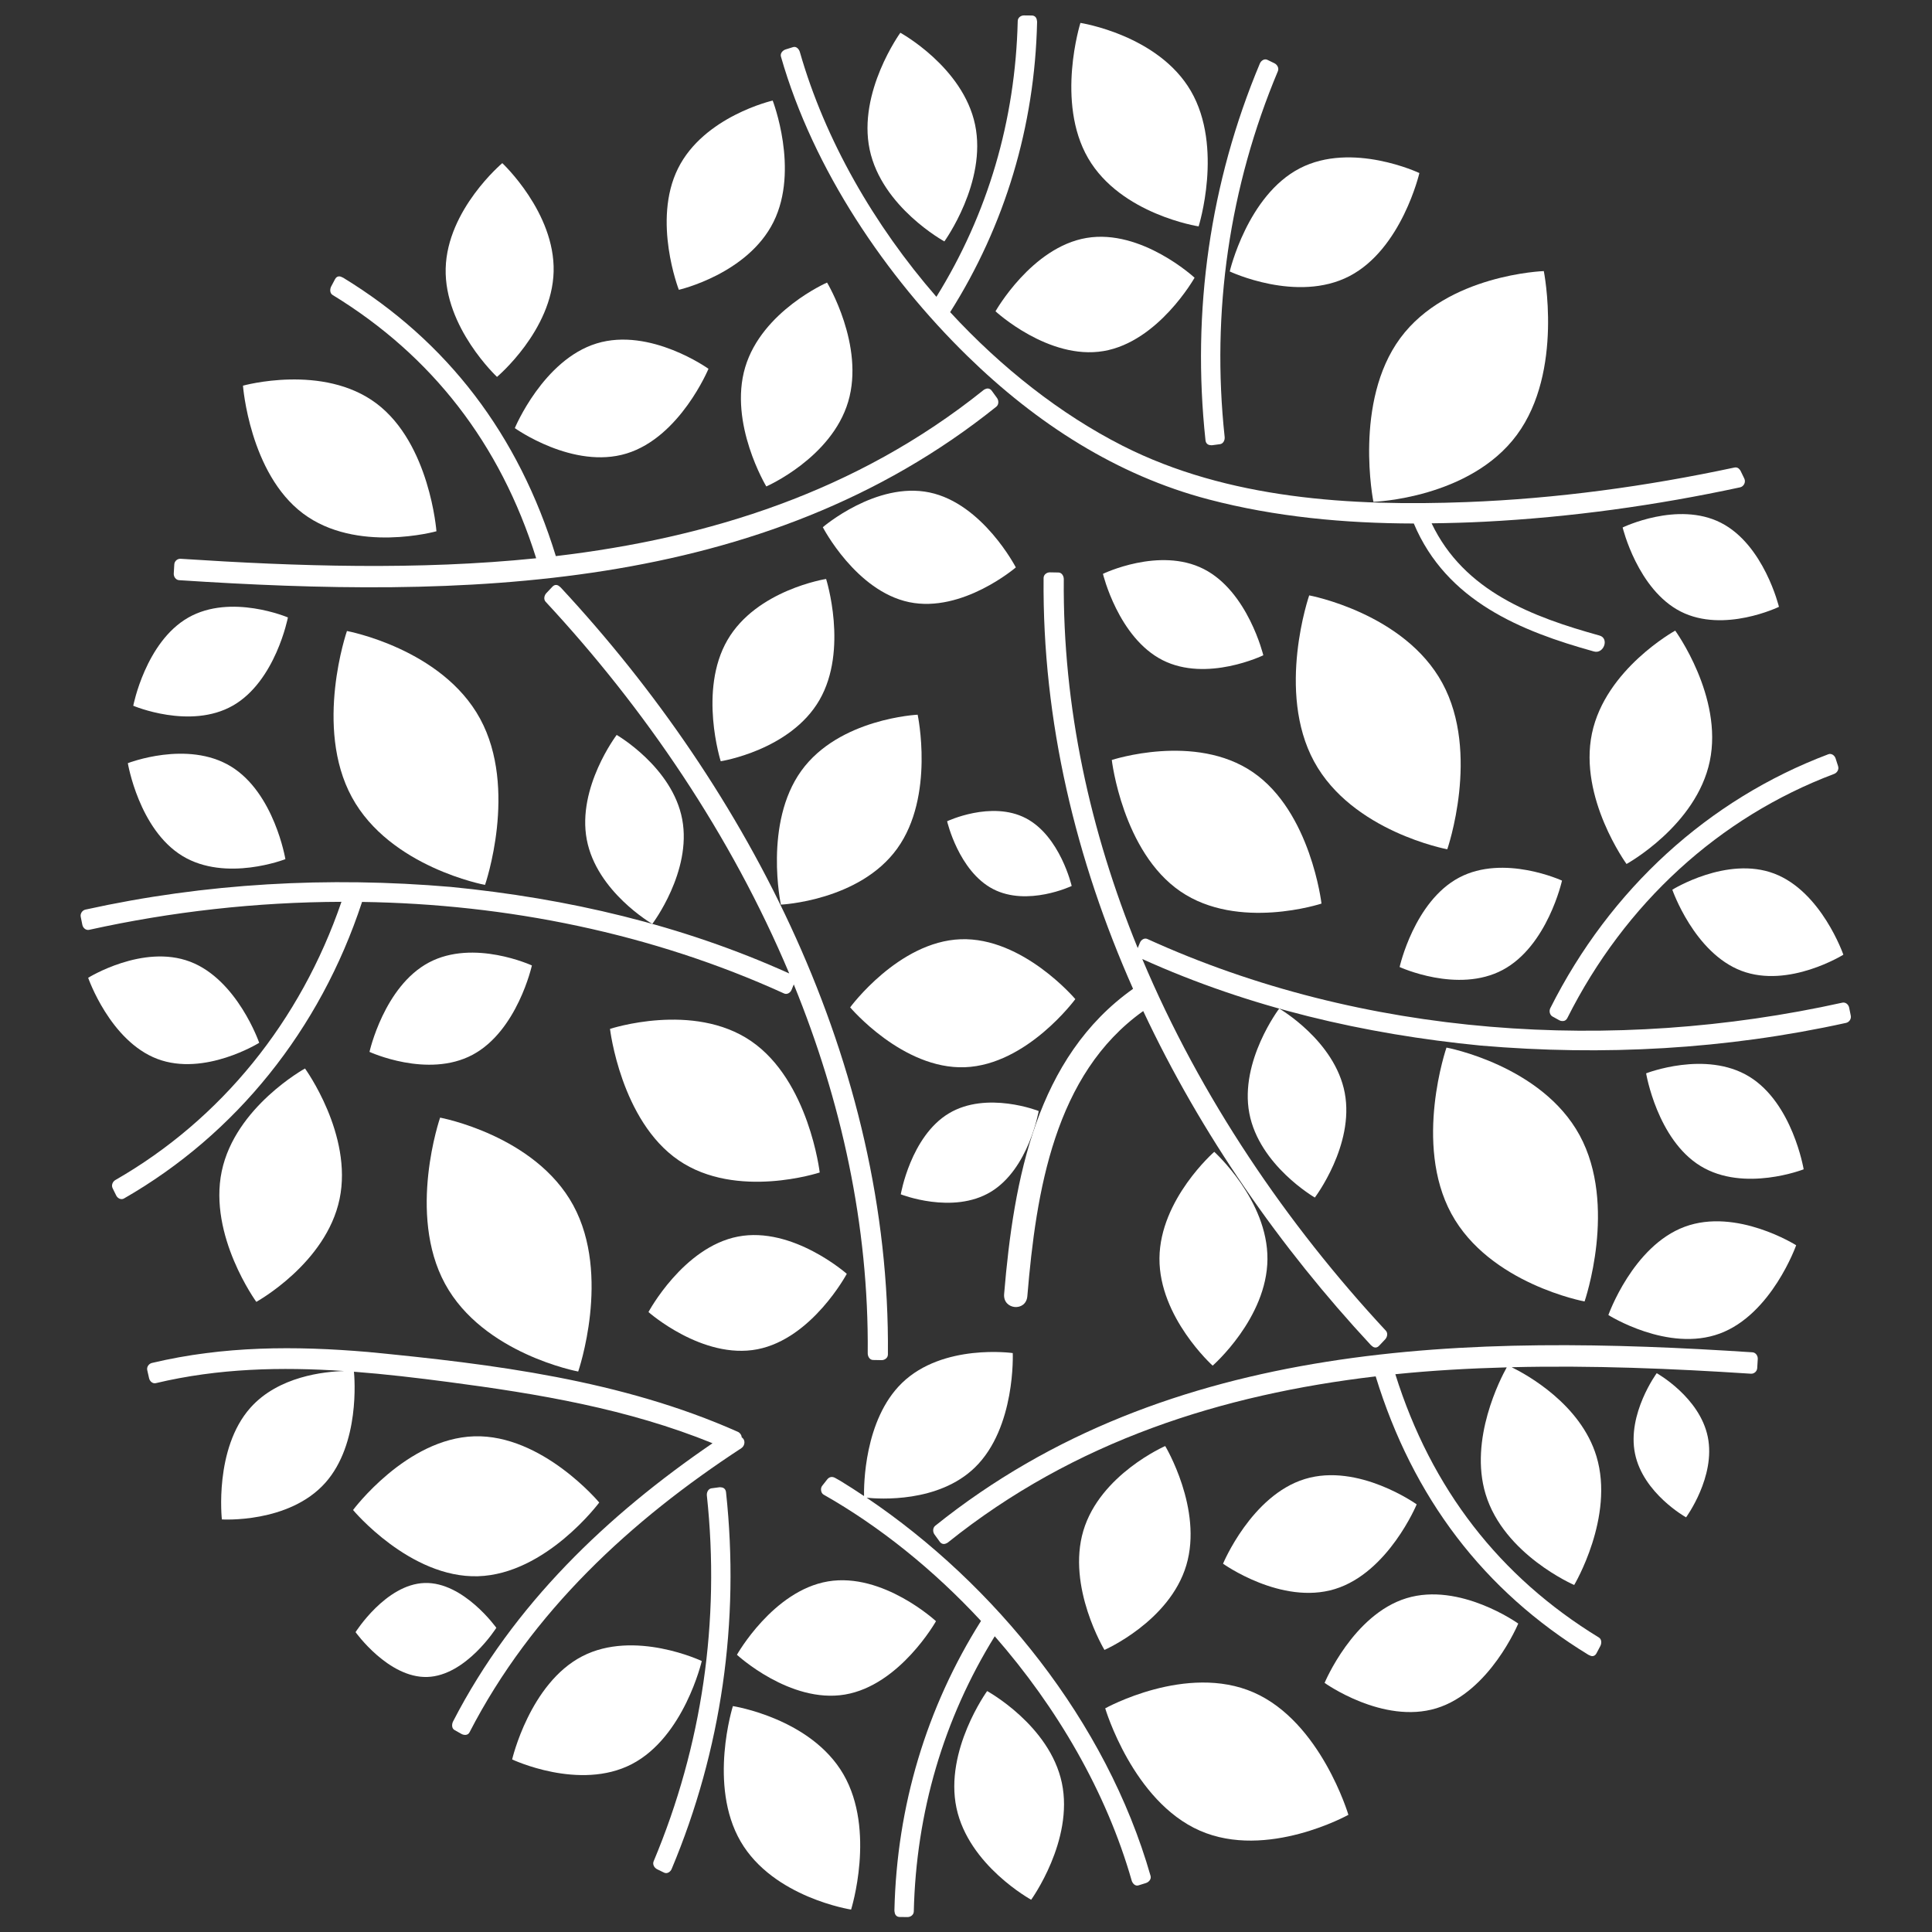
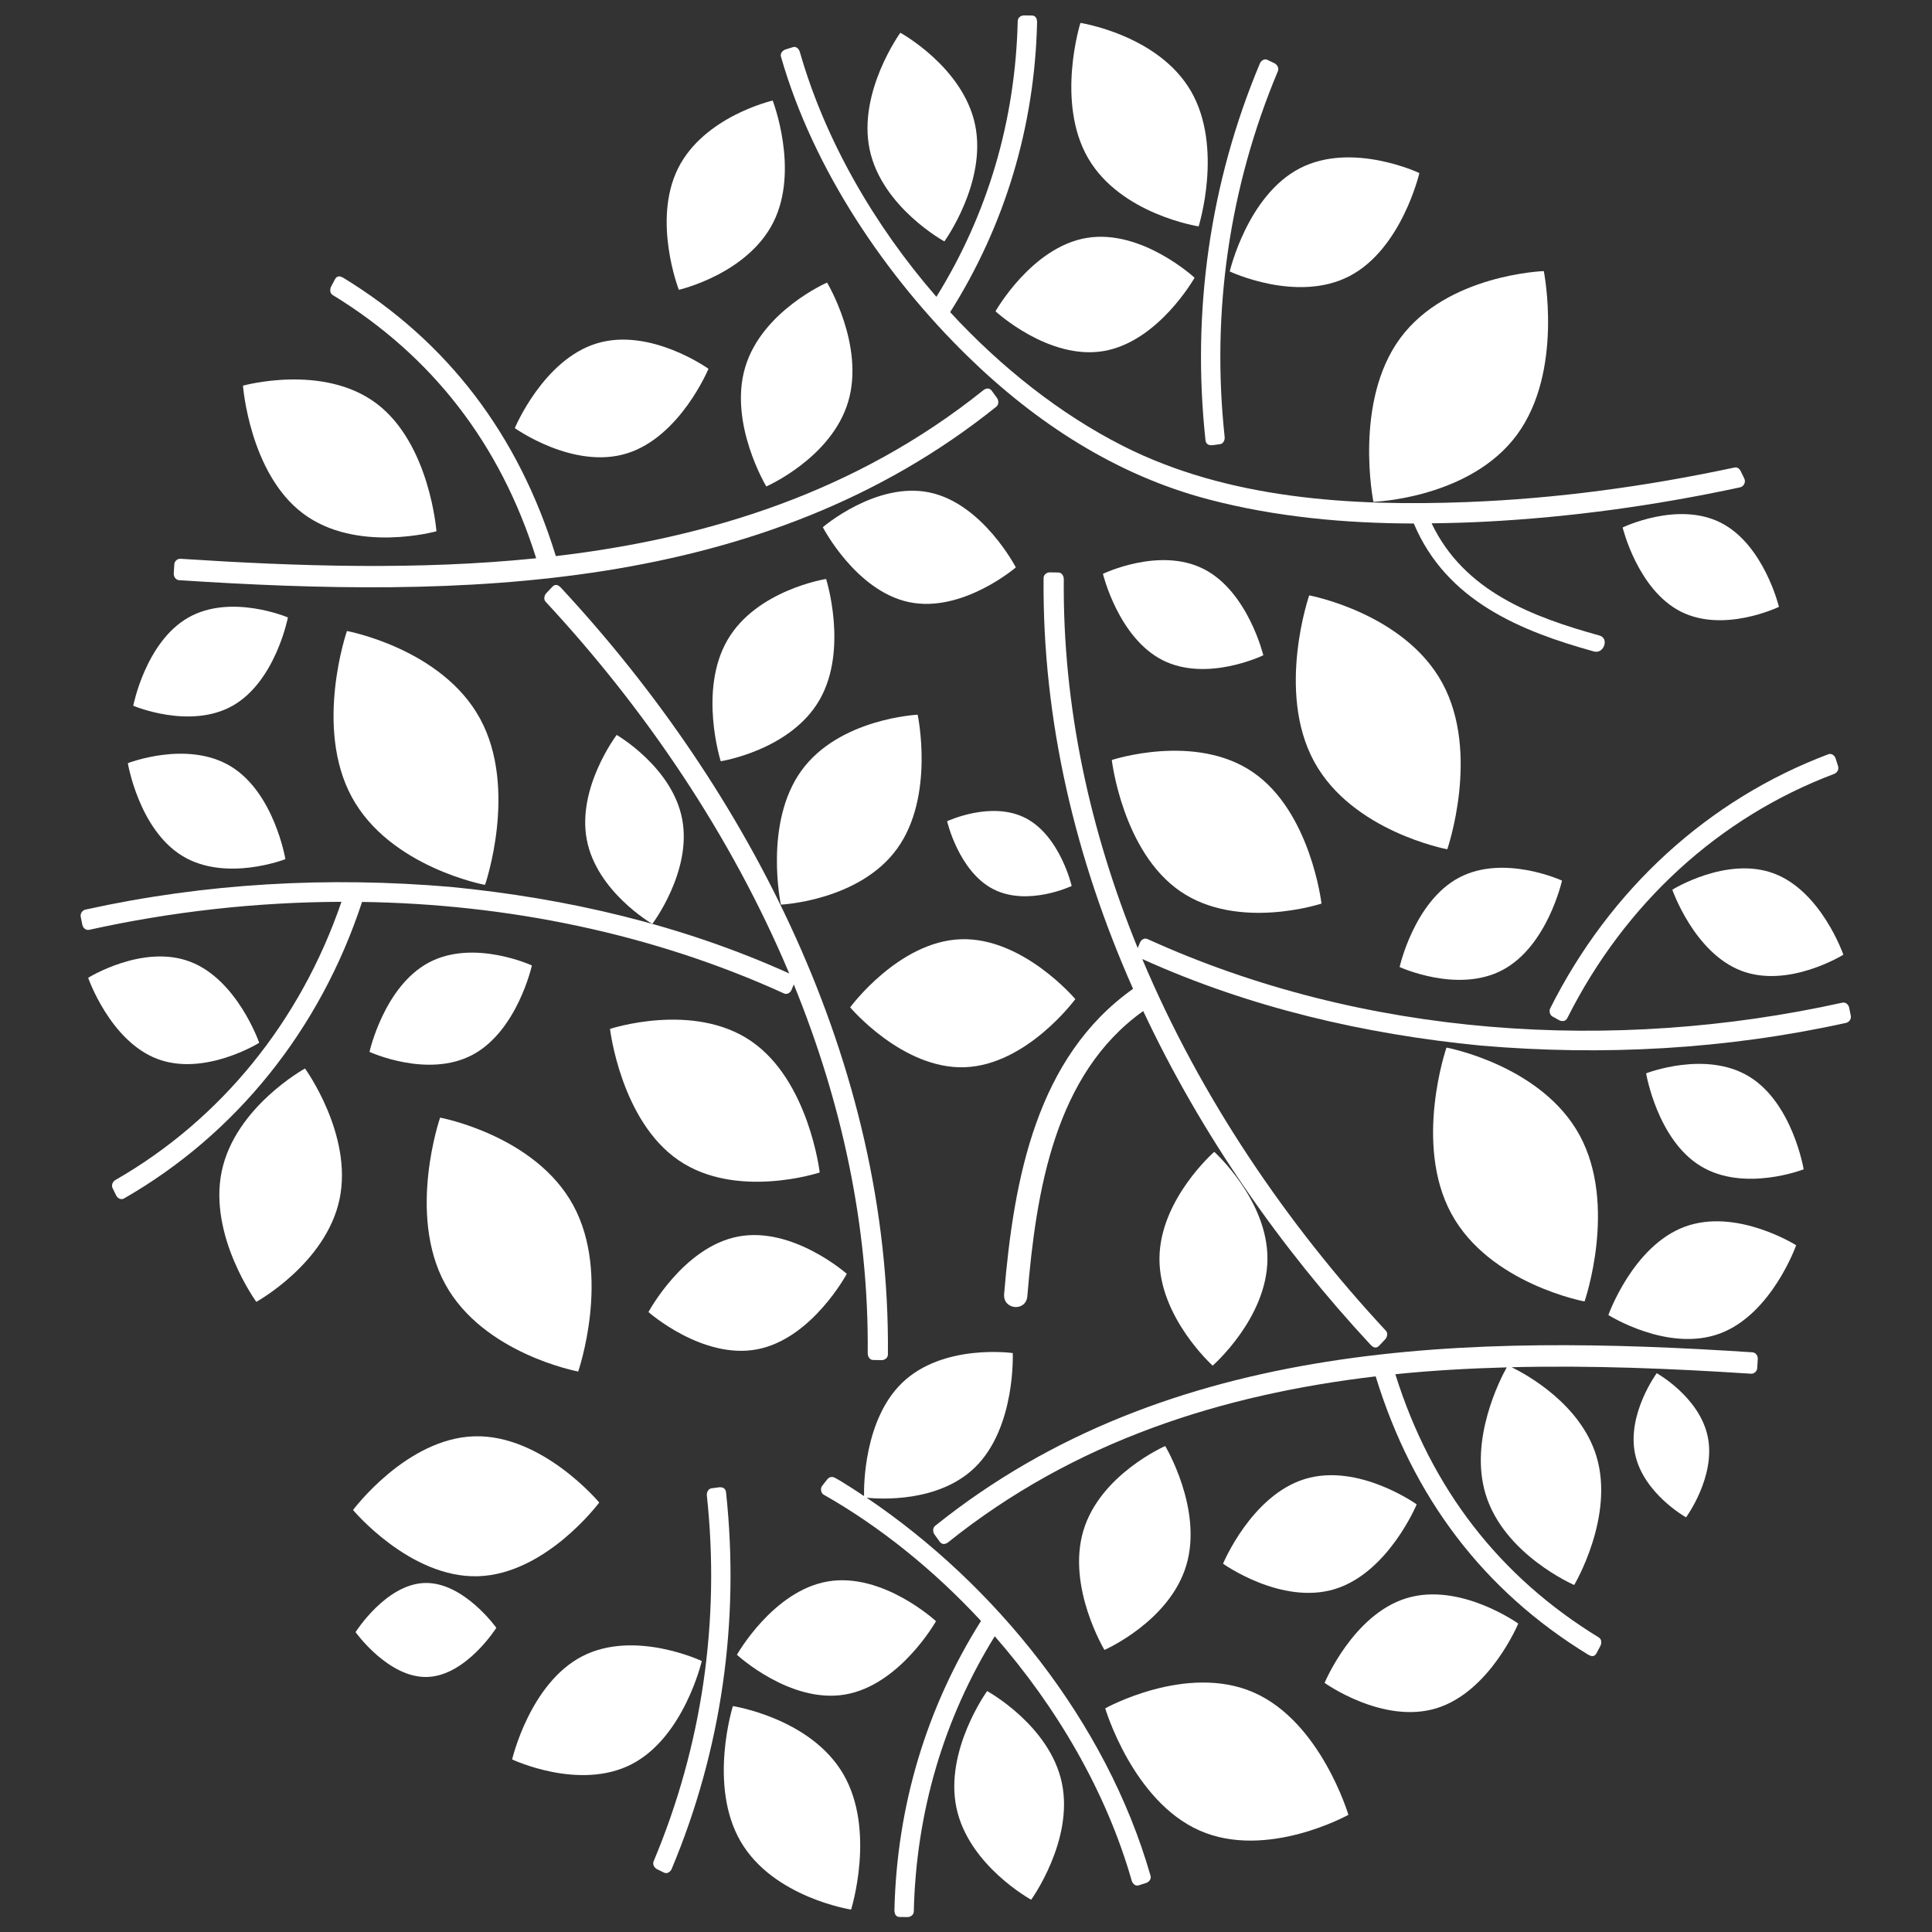
<svg xmlns="http://www.w3.org/2000/svg" viewBox="0 0 266.667 266.667" height="266.667" width="266.667" xml:space="preserve" id="svg2" version="1.1">
  <rect x="0" y="0" width="266.667" height="266.667" fill="#333333" stroke="none" />
  <defs id="defs6">
    <clipPath id="clipPath18" clipPathUnits="userSpaceOnUse">
      <path id="path16" d="M 0,200 H 200 V 0 H 0 Z" />
    </clipPath>
  </defs>
  <g transform="matrix(1.333,0,0,-1.333,0,266.667)" id="g10">
    <g id="g12">
      <g clip-path="url(#clipPath18)" id="g14">
        <g transform="translate(111.873,197.678)" id="g20">
          <path id="path22" style="fill:#ffffff;fill-opacity:1;fill-rule:nonzero;stroke:none" d="m 0,0 c 0,0 -2.58,-8.195 0.8,-14.013 3.38,-5.818 11.44,-7.056 11.44,-7.056 0,0 2.58,8.195 -0.8,14.013 C 8.061,-1.238 0,0 0,0" />
        </g>
        <g transform="translate(97.786,175.053)" id="g24">
          <path id="path26" style="fill:#ffffff;fill-opacity:1;fill-rule:nonzero;stroke:none" d="m 0,0 c 0,0 4.435,6.132 3.176,12.099 -1.259,5.966 -7.735,9.507 -7.735,9.507 0,0 -4.436,-6.132 -3.177,-12.099 C -6.477,3.541 0,0 0,0" />
        </g>
        <g transform="translate(157.065,155.02)" id="g28">
          <path id="path30" style="fill:#ffffff;fill-opacity:1;fill-rule:nonzero;stroke:none" d="m 0,0 c 4.873,6.598 2.789,16.96 2.789,16.96 0,0 -9.983,-0.334 -14.856,-6.932 -4.872,-6.598 -2.788,-16.961 -2.788,-16.961 0,0 9.983,0.335 14.855,6.933" />
        </g>
        <g transform="translate(149.86,112.111)" id="g32">
          <path id="path34" style="fill:#ffffff;fill-opacity:1;fill-rule:nonzero;stroke:none" d="m 0,0 c 0,0 3.438,9.949 -0.51,17.208 -3.948,7.26 -13.788,9.082 -13.788,9.082 0,0 -3.438,-9.949 0.51,-17.208 C -9.84,1.822 0,0 0,0" />
        </g>
        <g transform="translate(177.042,121.237)" id="g36">
-           <path id="path38" style="fill:#ffffff;fill-opacity:1;fill-rule:nonzero;stroke:none" d="m 0,0 c 1.393,6.672 -3.581,13.514 -3.581,13.514 0,0 -7.231,-3.976 -8.622,-10.649 -1.393,-6.673 3.581,-13.514 3.581,-13.514 0,0 7.23,3.976 8.622,10.649" />
-         </g>
+           </g>
        <g transform="translate(122.224,107.752)" id="g40">
          <path id="path42" style="fill:#ffffff;fill-opacity:1;fill-rule:nonzero;stroke:none" d="m 0,0 c 5.996,-4.106 14.611,-1.264 14.611,-1.264 0,0 -1.106,9.499 -7.102,13.605 -5.996,4.106 -14.612,1.263 -14.612,1.263 0,0 1.107,-9.499 7.103,-13.604" />
        </g>
        <g transform="translate(155.592,99.615)" id="g44">
          <path id="path46" style="fill:#ffffff;fill-opacity:1;fill-rule:nonzero;stroke:none" d="m 0,0 c 4.644,2.471 6.147,9.252 6.147,9.252 0,0 -6.023,2.776 -10.667,0.305 -4.643,-2.472 -6.147,-9.253 -6.147,-9.253 0,0 6.023,-2.775 10.667,-0.304" />
        </g>
        <g transform="translate(176.095,79.307)" id="g48">
          <path id="path50" style="fill:#ffffff;fill-opacity:1;fill-rule:nonzero;stroke:none" d="m 0,0 c 4.505,-2.745 10.667,-0.334 10.667,-0.334 0,0 -1.142,6.861 -5.646,9.605 -4.505,2.745 -10.667,0.333 -10.667,0.333 0,0 1.142,-6.86 5.646,-9.604" />
        </g>
        <g transform="translate(178.088,61.971)" id="g52">
          <path id="path54" style="fill:#ffffff;fill-opacity:1;fill-rule:nonzero;stroke:none" d="m 0,0 c 5.369,1.995 7.897,9.139 7.897,9.139 0,0 -6.177,3.908 -11.546,1.913 -5.371,-1.996 -7.898,-9.139 -7.898,-9.139 0,0 6.178,-3.908 11.547,-1.913" />
        </g>
        <g transform="translate(132.457,95.618)" id="g56">
-           <path id="path58" style="fill:#ffffff;fill-opacity:1;fill-rule:nonzero;stroke:none" d="m 0,0 c 0,0 -4.115,-5.43 -3.097,-10.833 1.019,-5.404 6.786,-8.736 6.786,-8.736 0,0 4.117,5.429 3.098,10.833 C 5.768,-3.332 0,0 0,0" />
-         </g>
+           </g>
        <g transform="translate(134.579,182.617)" id="g60">
          <path id="path62" style="fill:#ffffff;fill-opacity:1;fill-rule:nonzero;stroke:none" d="m 0,0 c -5.422,-2.813 -7.245,-10.675 -7.245,-10.675 0,0 6.969,-3.299 12.391,-0.485 5.422,2.813 7.246,10.675 7.246,10.675 0,0 -6.969,3.299 -12.392,0.485" />
        </g>
        <g transform="translate(180.317,99.527)" id="g64">
          <path id="path66" style="fill:#ffffff;fill-opacity:1;fill-rule:nonzero;stroke:none" d="m 0,0 c 4.891,-1.858 10.555,1.668 10.555,1.668 0,0 -2.266,6.54 -7.157,8.398 -4.889,1.858 -10.553,-1.668 -10.553,-1.668 0,0 2.264,-6.54 7.155,-8.398" />
        </g>
        <g transform="translate(92.904,112.188)" id="g68">
          <path id="path70" style="fill:#ffffff;fill-opacity:1;fill-rule:nonzero;stroke:none" d="m 0,0 c 3.911,5.431 2.115,13.858 2.115,13.858 0,0 -8.137,-0.378 -12.048,-5.809 -3.91,-5.43 -2.114,-13.857 -2.114,-13.857 0,0 8.136,0.378 12.047,5.808" />
        </g>
        <g transform="translate(78.413,60.336)" id="g72">
          <path id="path74" style="fill:#ffffff;fill-opacity:1;fill-rule:nonzero;stroke:none" d="m 0,0 c 5.67,1.093 9.268,7.814 9.268,7.814 0,0 -5.596,4.951 -11.267,3.858 -5.67,-1.093 -9.268,-7.815 -9.268,-7.815 0,0 5.596,-4.949 11.267,-3.857" />
        </g>
        <g transform="translate(131.239,69.667)" id="g76">
          <path id="path78" style="fill:#ffffff;fill-opacity:1;fill-rule:nonzero;stroke:none" d="m 0,0 c 0.046,6.113 -5.508,11.117 -5.508,11.117 0,0 -5.628,-4.909 -5.674,-11.023 -0.046,-6.114 5.508,-11.117 5.508,-11.117 0,0 5.628,4.909 5.674,11.023" />
        </g>
        <g transform="translate(93.272,76.383)" id="g80">
-           <path id="path82" style="fill:#ffffff;fill-opacity:1;fill-rule:nonzero;stroke:none" d="m 0,0 c 0,0 5.375,-2.127 9.319,0.255 3.942,2.382 4.961,8.371 4.961,8.371 0,0 -5.375,2.127 -9.319,-0.255 C 1.019,5.989 0,0 0,0" />
+           <path id="path82" style="fill:#ffffff;fill-opacity:1;fill-rule:nonzero;stroke:none" d="m 0,0 C 1.019,5.989 0,0 0,0" />
        </g>
        <g transform="translate(130.81,132.199)" id="g84">
          <path id="path86" style="fill:#ffffff;fill-opacity:1;fill-rule:nonzero;stroke:none" d="m 0,0 c 0,0 -1.589,6.606 -6.174,8.934 -4.585,2.328 -10.431,-0.503 -10.431,-0.503 0,0 1.587,-6.606 6.173,-8.934 C -5.847,-2.832 0,0 0,0" />
        </g>
        <g transform="translate(178.185,145.923)" id="g88">
          <path id="path90" style="fill:#ffffff;fill-opacity:1;fill-rule:nonzero;stroke:none" d="m 0,0 c -4.47,2.27 -10.168,-0.49 -10.168,-0.49 0,0 1.548,-6.439 6.018,-8.708 4.468,-2.27 10.167,0.49 10.167,0.49 0,0 -1.548,6.439 -6.017,8.708" />
        </g>
        <g transform="translate(171.546,57.863)" id="g92">
          <path id="path94" style="fill:#ffffff;fill-opacity:1;fill-rule:nonzero;stroke:none" d="m 0,0 c 0,0 -3.089,-4.205 -2.249,-8.327 0.839,-4.122 5.288,-6.6 5.288,-6.6 0,0 3.09,4.205 2.25,8.327 C 4.45,-2.478 0,0 0,0" />
        </g>
        <g transform="translate(122.838,37.976)" id="g96">
          <path id="path98" style="fill:#ffffff;fill-opacity:1;fill-rule:nonzero;stroke:none" d="m 0,0 c 1.736,5.829 -2.186,12.343 -2.186,12.343 0,0 -6.74,-2.938 -8.476,-8.768 -1.737,-5.829 2.185,-12.343 2.185,-12.343 0,0 6.74,2.938 8.477,8.768" />
        </g>
        <g transform="translate(148.733,23.166)" id="g100">
          <path id="path102" style="fill:#ffffff;fill-opacity:1;fill-rule:nonzero;stroke:none" d="m 0,0 c 5.537,1.696 8.475,8.77 8.475,8.77 0,0 -6.039,4.323 -11.577,2.626 -5.538,-1.695 -8.475,-8.768 -8.475,-8.768 0,0 6.039,-4.323 11.577,-2.628" />
        </g>
        <g transform="translate(129.815,24.803)" id="g104">
          <path id="path106" style="fill:#ffffff;fill-opacity:1;fill-rule:nonzero;stroke:none" d="m 0,0 c -6.953,3.045 -15.375,-1.643 -15.375,-1.643 0,0 2.853,-9.624 9.806,-12.669 6.953,-3.044 15.375,1.642 15.375,1.642 0,0 -2.853,9.624 -9.806,12.67" />
        </g>
        <g transform="translate(96.918,32.183)" id="g108">
          <path id="path110" style="fill:#ffffff;fill-opacity:1;fill-rule:nonzero;stroke:none" d="m 0,0 c 0,0 -5.492,5.079 -11.185,4.119 -5.691,-0.961 -9.427,-7.597 -9.427,-7.597 0,0 5.492,-5.079 11.184,-4.118 C -3.736,-6.636 0,0 0,0" />
        </g>
        <g transform="translate(109.95,15.44)" id="g112">
          <path id="path114" style="fill:#ffffff;fill-opacity:1;fill-rule:nonzero;stroke:none" d="m 0,0 c -1.26,5.967 -7.736,9.508 -7.736,9.508 0,0 -4.436,-6.133 -3.177,-12.099 1.259,-5.967 7.736,-9.508 7.736,-9.508 0,0 4.436,6.133 3.177,12.099" />
        </g>
        <g transform="translate(138.217,35.509)" id="g116">
          <path id="path118" style="fill:#ffffff;fill-opacity:1;fill-rule:nonzero;stroke:none" d="m 0,0 c 5.537,1.696 8.475,8.77 8.475,8.77 0,0 -6.039,4.323 -11.578,2.626 -5.537,-1.695 -8.474,-8.768 -8.474,-8.768 0,0 6.039,-4.323 11.577,-2.628" />
        </g>
        <g transform="translate(164.075,65.289)" id="g120">
          <path id="path122" style="fill:#ffffff;fill-opacity:1;fill-rule:nonzero;stroke:none" d="m 0,0 c 0,0 3.438,9.948 -0.51,17.208 -3.949,7.259 -13.788,9.081 -13.788,9.081 0,0 -3.438,-9.948 0.51,-17.208 C -9.84,1.821 0,0 0,0" />
        </g>
        <g transform="translate(62.048,44.47)" id="g124">
          <path id="path126" style="fill:#ffffff;fill-opacity:1;fill-rule:nonzero;stroke:none" d="m 0,0 c 0,0 -5.902,7.07 -12.941,6.856 -7.039,-0.214 -12.55,-7.631 -12.55,-7.631 0,0 5.903,-7.071 12.942,-6.857 C -5.51,-7.418 0,0 0,0" />
        </g>
        <g transform="translate(36.65,58.014)" id="g128">
-           <path id="path130" style="fill:#ffffff;fill-opacity:1;fill-rule:nonzero;stroke:none" d="m 0,0 c 3.255,-0.249 6.511,-0.634 9.76,-1.061 9.31,-1.223 18.593,-2.772 27.369,-6.344 -10.837,-7.406 -20.619,-16.678 -26.863,-28.801 -0.141,-0.273 -0.168,-0.716 0.145,-0.893 0.236,-0.133 0.473,-0.267 0.71,-0.401 0.261,-0.147 0.67,-0.179 0.841,0.154 6.467,12.551 16.789,22.002 28.145,29.425 0.396,0.259 0.458,0.871 0.044,1.124 -0.014,0.247 -0.182,0.478 -0.397,0.573 C 27.7,-0.857 14.381,0.794 1.461,2.044 -6.074,2.689 -13.513,2.672 -20.919,0.908 -21.225,0.836 -21.482,0.51 -21.403,0.162 c 0.063,-0.276 0.125,-0.554 0.188,-0.83 0.074,-0.326 0.371,-0.593 0.704,-0.514 6.464,1.541 12.982,1.694 19.504,1.253 -2.053,-0.052 -6.811,-0.541 -9.713,-3.8 -3.775,-4.241 -2.956,-11.564 -2.956,-11.564 0,0 6.938,-0.446 10.713,3.794 C 0.628,-7.464 0.063,-0.652 0,0" />
-         </g>
+           </g>
        <g transform="translate(59.87,58.035)" id="g132">
          <path id="path134" style="fill:#ffffff;fill-opacity:1;fill-rule:nonzero;stroke:none" d="m 0,0 c 0,0 3.438,9.948 -0.51,17.208 -3.948,7.26 -13.788,9.082 -13.788,9.082 0,0 -3.438,-9.948 0.51,-17.208 C -9.84,1.822 0,0 0,0" />
        </g>
        <g transform="translate(22.958,78.763)" id="g136">
          <path id="path138" style="fill:#ffffff;fill-opacity:1;fill-rule:nonzero;stroke:none" d="m 0,0 c -1.392,-6.672 3.582,-13.514 3.582,-13.514 0,0 7.23,3.977 8.622,10.65 C 13.596,3.808 8.623,10.649 8.623,10.649 8.623,10.649 1.392,6.673 0,0" />
        </g>
        <g transform="translate(84.878,78.644)" id="g140">
          <path id="path142" style="fill:#ffffff;fill-opacity:1;fill-rule:nonzero;stroke:none" d="m 0,0 c 0,0 -1.106,9.499 -7.102,13.604 -5.996,4.106 -14.612,1.264 -14.612,1.264 0,0 1.107,-9.499 7.102,-13.604 C -8.616,-2.843 0,0 0,0" />
        </g>
        <g transform="translate(55.075,100.081)" id="g144">
          <path id="path146" style="fill:#ffffff;fill-opacity:1;fill-rule:nonzero;stroke:none" d="m 0,0 c 0,0 -6.024,2.775 -10.667,0.304 -4.644,-2.471 -6.148,-9.253 -6.148,-9.253 0,0 6.024,-2.775 10.667,-0.304 C -1.504,-6.781 0,0 0,0" />
        </g>
        <g transform="translate(18.884,111.422)" id="g148">
          <path id="path150" style="fill:#ffffff;fill-opacity:1;fill-rule:nonzero;stroke:none" d="m 0,0 c 4.505,-2.745 10.667,-0.333 10.667,-0.333 0,0 -1.143,6.86 -5.647,9.604 -4.505,2.745 -10.667,0.334 -10.667,0.334 0,0 1.142,-6.861 5.647,-9.605" />
        </g>
        <g transform="translate(67.543,104.382)" id="g152">
          <path id="path154" style="fill:#ffffff;fill-opacity:1;fill-rule:nonzero;stroke:none" d="m 0,0 c 0,0 4.116,5.429 3.097,10.833 -1.018,5.404 -6.786,8.736 -6.786,8.736 0,0 -4.116,-5.429 -3.097,-10.833 C -5.768,3.332 0,0 0,0" />
        </g>
        <g transform="translate(65.421,17.383)" id="g156">
          <path id="path158" style="fill:#ffffff;fill-opacity:1;fill-rule:nonzero;stroke:none" d="m 0,0 c 5.422,2.813 7.245,10.675 7.245,10.675 0,0 -6.969,3.299 -12.391,0.485 -5.422,-2.813 -7.245,-10.675 -7.245,-10.675 0,0 6.969,-3.299 12.391,-0.485" />
        </g>
        <g transform="translate(44.238,26.407)" id="g160">
          <path id="path162" style="fill:#ffffff;fill-opacity:1;fill-rule:nonzero;stroke:none" d="m 0,0 c 4.025,0.124 7.155,5.09 7.155,5.09 0,0 -3.395,4.766 -7.421,4.642 -4.025,-0.123 -7.155,-5.089 -7.155,-5.089 0,0 3.396,-4.766 7.421,-4.643" />
        </g>
        <g transform="translate(16.284,90.406)" id="g164">
          <path id="path166" style="fill:#ffffff;fill-opacity:1;fill-rule:nonzero;stroke:none" d="m 0,0 c 4.891,-1.858 10.555,1.668 10.555,1.668 0,0 -2.265,6.54 -7.156,8.398 -4.89,1.858 -10.554,-1.668 -10.554,-1.668 0,0 2.264,-6.54 7.155,-8.398" />
        </g>
        <g transform="translate(111.345,96.596)" id="g168">
          <path id="path170" style="fill:#ffffff;fill-opacity:1;fill-rule:nonzero;stroke:none" d="m 0,0 c 0,0 -5.435,6.434 -11.873,6.199 -6.439,-0.236 -11.442,-7.053 -11.442,-7.053 0,0 5.435,-6.434 11.873,-6.199 C -5.004,-6.817 0,0 0,0" />
        </g>
        <g transform="translate(94.14,137.7)" id="g172">
          <path id="path174" style="fill:#ffffff;fill-opacity:1;fill-rule:nonzero;stroke:none" d="m 0,0 c 5.519,-1.149 11.045,3.598 11.045,3.598 0,0 -3.423,6.611 -8.942,7.761 -5.519,1.15 -11.044,-3.598 -11.044,-3.598 0,0 3.422,-6.612 8.941,-7.761" />
        </g>
        <g transform="translate(87.328,16.335)" id="g176">
          <path id="path178" style="fill:#ffffff;fill-opacity:1;fill-rule:nonzero;stroke:none" d="m 0,0 c -3.38,5.817 -11.44,7.056 -11.44,7.056 0,0 -2.581,-8.195 0.799,-14.013 3.38,-5.817 11.44,-7.056 11.44,-7.056 0,0 2.581,8.195 -0.799,14.013" />
        </g>
        <g transform="translate(75.318,133.765)" id="g180">
          <path id="path182" style="fill:#ffffff;fill-opacity:1;fill-rule:nonzero;stroke:none" d="m 0,0 c -3.013,-5.212 -0.69,-12.538 -0.69,-12.538 0,0 7.209,1.124 10.222,6.336 3.013,5.212 0.69,12.538 0.69,12.538 C 10.222,6.336 3.013,5.211 0,0" />
        </g>
        <g transform="translate(87.824,158.449)" id="g184">
          <path id="path186" style="fill:#ffffff;fill-opacity:1;fill-rule:nonzero;stroke:none" d="m 0,0 c 1.737,5.83 -2.186,12.343 -2.186,12.343 0,0 -6.739,-2.938 -8.476,-8.767 -1.737,-5.83 2.185,-12.344 2.185,-12.344 0,0 6.74,2.938 8.477,8.768" />
        </g>
        <g transform="translate(13.798,126.973)" id="g188">
          <path id="path190" style="fill:#ffffff;fill-opacity:1;fill-rule:nonzero;stroke:none" d="m 0,0 c 0,0 5.896,-2.508 10.318,0.017 4.422,2.525 5.696,9.127 5.696,9.127 0,0 -5.897,2.508 -10.319,-0.017 C 1.273,6.602 0,0 0,0" />
        </g>
        <g transform="translate(106.214,115.331)" id="g192">
          <path id="path194" style="fill:#ffffff;fill-opacity:1;fill-rule:nonzero;stroke:none" d="m 0,0 c -3.563,1.851 -8.144,-0.318 -8.144,-0.318 0,0 1.194,-5.169 4.755,-7.019 3.562,-1.851 8.144,0.317 8.144,0.317 0,0 -1.193,5.169 -4.755,7.02" />
        </g>
        <g transform="translate(52.011,183.158)" id="g196">
-           <path id="path198" style="fill:#ffffff;fill-opacity:1;fill-rule:nonzero;stroke:none" d="m 0,0 c 0,0 -5.712,-4.799 -5.863,-10.911 -0.152,-6.111 5.315,-11.222 5.315,-11.222 0,0 5.712,4.799 5.863,10.911 C 5.466,-5.11 0,0 0,0" />
-         </g>
+           </g>
        <g transform="translate(25.159,160.116)" id="g200">
          <path id="path202" style="fill:#ffffff;fill-opacity:1;fill-rule:nonzero;stroke:none" d="m 0,0 c 0,0 0.677,-9.067 6.209,-13.23 5.532,-4.164 13.823,-1.846 13.823,-1.846 0,0 -0.677,9.068 -6.209,13.231 C 8.292,2.318 0,0 0,0" />
        </g>
        <g transform="translate(80.098,177.078)" id="g204">
          <path id="path206" style="fill:#ffffff;fill-opacity:1;fill-rule:nonzero;stroke:none" d="m 0,0 c 2.684,5.411 -0.089,12.559 -0.089,12.559 0,0 -7.123,-1.625 -9.807,-7.036 -2.684,-5.41 0.089,-12.558 0.089,-12.558 0,0 7.123,1.624 9.807,7.035" />
        </g>
        <g transform="translate(114.265,163.698)" id="g208">
          <path id="path210" style="fill:#ffffff;fill-opacity:1;fill-rule:nonzero;stroke:none" d="m 0,0 c 5.692,0.96 9.428,7.596 9.428,7.596 0,0 -5.492,5.079 -11.184,4.119 -5.692,-0.96 -9.428,-7.596 -9.428,-7.596 0,0 5.493,-5.079 11.184,-4.119" />
        </g>
        <g transform="translate(64.884,153.094)" id="g212">
          <path id="path214" style="fill:#ffffff;fill-opacity:1;fill-rule:nonzero;stroke:none" d="m 0,0 c 5.538,1.696 8.476,8.769 8.476,8.769 0,0 -6.04,4.324 -11.578,2.627 -5.537,-1.695 -8.475,-8.769 -8.475,-8.769 0,0 6.04,-4.323 11.577,-2.627" />
        </g>
        <g transform="translate(35.925,134.712)" id="g216">
          <path id="path218" style="fill:#ffffff;fill-opacity:1;fill-rule:nonzero;stroke:none" d="m 0,0 c 0,0 -3.438,-9.949 0.51,-17.208 3.948,-7.26 13.788,-9.082 13.788,-9.082 0,0 3.438,9.949 -0.51,17.208 C 9.84,-1.822 0,0 0,0" />
        </g>
        <g transform="translate(191.64,94.882)" id="g220">
          <path id="path222" style="fill:#ffffff;fill-opacity:1;fill-rule:nonzero;stroke:none" d="m 0,0 c -0.057,0.277 -0.113,0.556 -0.169,0.834 -0.068,0.332 -0.376,0.585 -0.704,0.513 -23.691,-5.243 -49.592,-3.595 -71.954,6.59 -0.313,0.143 -0.651,-0.073 -0.777,-0.377 -0.076,-0.186 -0.153,-0.372 -0.23,-0.558 -4.917,12.048 -7.777,24.943 -7.655,38.193 0.003,0.327 -0.203,0.686 -0.55,0.693 l -0.888,0.016 c -0.306,0.005 -0.649,-0.217 -0.653,-0.583 -0.138,-14.832 3.355,-29.234 9.264,-42.542 -9.995,-7.082 -12.351,-19.634 -13.351,-31.603 -0.138,-1.641 2.267,-1.864 2.404,-0.221 0.909,10.888 2.816,22.987 11.999,29.523 6.008,-12.803 14.229,-24.538 23.569,-34.585 0.04,-0.043 0.082,-0.077 0.126,-0.105 0.196,-0.182 0.482,-0.229 0.724,0.027 0.21,0.222 0.419,0.443 0.629,0.664 0.217,0.23 0.318,0.64 0.073,0.903 -10.255,11.034 -19.186,24.142 -25.219,38.482 11.151,-5.039 23.001,-7.782 35.046,-8.961 12.674,-1.083 25.375,-0.399 37.833,2.351 C -0.172,-0.677 0.07,-0.346 0,0" />
        </g>
        <g transform="translate(160.761,94.79)" id="g224">
          <path id="path226" style="fill:#ffffff;fill-opacity:1;fill-rule:nonzero;stroke:none" d="m 0,0 c 0.237,-0.13 0.476,-0.261 0.714,-0.392 0.103,-0.056 0.204,-0.076 0.299,-0.073 0.198,-0.014 0.399,0.075 0.522,0.32 5.954,11.848 15.694,20.775 27.625,25.272 0.297,0.112 0.517,0.454 0.406,0.796 -0.086,0.269 -0.172,0.538 -0.259,0.807 -0.101,0.314 -0.433,0.551 -0.75,0.432 C 16.144,22.483 5.966,13.207 -0.232,0.871 -0.383,0.573 -0.295,0.162 0,0" />
        </g>
        <g transform="translate(124.823,154.464)" id="g228">
          <path id="path230" style="fill:#ffffff;fill-opacity:1;fill-rule:nonzero;stroke:none" d="m 0,0 c 0.037,-0.34 0.265,-0.497 0.511,-0.506 0.06,-0.011 0.123,-0.016 0.193,-0.007 0.266,0.035 0.531,0.071 0.798,0.106 0.339,0.045 0.519,0.418 0.483,0.746 -1.399,12.983 0.5,25.938 5.51,37.873 C 7.635,38.545 7.42,38.898 7.14,39.035 6.896,39.154 6.651,39.272 6.408,39.391 6.099,39.542 5.757,39.31 5.632,39.014 0.473,26.721 -1.44,13.367 0,0" />
        </g>
        <g transform="translate(181.953,58.392)" id="g232">
          <path id="path234" style="fill:#ffffff;fill-opacity:1;fill-rule:nonzero;stroke:none" d="m 0,0 0.056,0.94 c 0.019,0.339 -0.217,0.671 -0.55,0.693 -29.015,1.895 -60.4,1.479 -84.622,-17.963 -0.268,-0.215 -0.264,-0.639 -0.073,-0.901 0.18,-0.249 0.361,-0.498 0.542,-0.747 0.187,-0.257 0.444,-0.283 0.657,-0.182 0.065,0.022 0.13,0.054 0.193,0.104 13.128,10.532 28.429,15.326 44.29,17.196 3.851,-12.544 11.192,-22.214 22.022,-28.827 0.048,-0.03 0.096,-0.049 0.145,-0.065 0.236,-0.13 0.526,-0.103 0.696,0.218 0.131,0.248 0.263,0.496 0.394,0.744 0.148,0.279 0.16,0.706 -0.145,0.892 -10.272,6.278 -17.357,15.388 -21.077,27.262 3.825,0.391 7.678,0.605 11.536,0.71 -0.638,-1.145 -3.91,-7.435 -2.192,-13.118 1.897,-6.278 9.176,-9.416 9.176,-9.416 0,0 4.204,7.042 2.306,13.32 -1.633,5.408 -7.248,8.479 -8.778,9.229 8.309,0.204 16.64,-0.14 24.771,-0.672 C -0.333,-0.604 -0.021,-0.354 0,0" />
        </g>
        <g transform="translate(118.355,5.639)" id="g236">
          <path id="path238" style="fill:#ffffff;fill-opacity:1;fill-rule:nonzero;stroke:none" d="M 0,0 V -0.035 C 0,-0.023 -0.001,-0.012 -0.001,0 Z m -0.476,-0.812 c 0.258,0.081 0.515,0.161 0.773,0.241 0.285,0.089 0.586,0.388 0.483,0.746 -4.58,16.018 -16.158,30.226 -29.396,39.152 1.32,-0.136 7.428,-0.537 11.204,3.13 4.252,4.128 3.923,11.85 3.923,11.85 0,0 -7.222,1.028 -11.473,-3.1 -3.925,-3.811 -3.946,-10.671 -3.926,-11.704 -0.804,0.537 -1.613,1.06 -2.428,1.558 -0.183,0.103 -0.365,0.207 -0.548,0.31 -0.306,0.174 -0.61,0.14 -0.841,-0.153 -0.175,-0.223 -0.351,-0.446 -0.526,-0.669 -0.191,-0.242 -0.127,-0.737 0.144,-0.892 5.807,-3.292 11.4,-7.787 16.311,-13.086 -5.648,-8.953 -8.721,-19.189 -8.966,-29.963 -10e-4,-0.068 0.009,-0.13 0.023,-0.189 0.026,-0.266 0.195,-0.5 0.526,-0.503 0.269,-0.003 0.537,-0.006 0.805,-0.009 0.31,-0.003 0.644,0.215 0.653,0.583 0.239,10.249 3.083,19.939 8.382,28.495 6.441,-7.36 11.554,-16.113 14.174,-25.283 0.087,-0.305 0.364,-0.619 0.703,-0.514" />
        </g>
        <g transform="translate(8.359,105.118)" id="g240">
          <path id="path242" style="fill:#ffffff;fill-opacity:1;fill-rule:nonzero;stroke:none" d="M 0,0 C 0.057,-0.278 0.113,-0.556 0.169,-0.834 0.237,-1.166 0.545,-1.419 0.873,-1.347 9.385,0.536 18.182,1.525 26.997,1.553 22.759,-10.82 14.529,-20.978 3.589,-27.253 3.312,-27.412 3.145,-27.786 3.303,-28.105 l 0.373,-0.756 c 0.146,-0.294 0.508,-0.475 0.804,-0.304 11.588,6.646 20.3,17.472 24.639,30.671 0.004,0.012 0.005,0.024 0.008,0.036 15.014,-0.218 30.019,-3.248 43.701,-9.479 0.312,-0.143 0.65,0.073 0.776,0.376 0.076,0.187 0.153,0.373 0.23,0.559 4.917,-12.049 7.777,-24.943 7.656,-38.193 -0.003,-0.327 0.202,-0.687 0.549,-0.693 0.296,-0.006 0.592,-0.01 0.888,-0.016 0.307,-0.005 0.65,0.217 0.653,0.583 0.28,30.1 -14.373,58.439 -33.885,79.428 -0.04,0.043 -0.082,0.076 -0.125,0.104 -0.197,0.183 -0.483,0.23 -0.725,-0.026 C 48.635,33.963 48.426,33.741 48.216,33.52 48,33.291 47.898,32.881 48.143,32.618 58.399,21.583 67.33,8.476 73.362,-5.864 62.211,-0.826 50.361,1.918 38.316,3.096 25.642,4.18 12.942,3.496 0.484,0.746 0.172,0.677 -0.07,0.345 0,0" />
        </g>
        <g transform="translate(68.038,6.501)" id="g244">
          <path id="path246" style="fill:#ffffff;fill-opacity:1;fill-rule:nonzero;stroke:none" d="m 0,0 c 0.244,-0.119 0.487,-0.237 0.731,-0.356 0.31,-0.151 0.652,0.081 0.776,0.377 5.16,12.292 7.073,25.647 5.632,39.014 -0.037,0.34 -0.264,0.496 -0.51,0.506 C 6.568,39.552 6.505,39.558 6.436,39.548 6.17,39.513 5.904,39.478 5.638,39.442 5.299,39.397 5.119,39.023 5.154,38.696 6.553,25.713 4.654,12.758 -0.356,0.823 -0.496,0.49 -0.28,0.137 0,0" />
        </g>
        <g transform="translate(18.047,141.608)" id="g248">
          <path id="path250" style="fill:#ffffff;fill-opacity:1;fill-rule:nonzero;stroke:none" d="m 0,0 c -0.019,-0.313 -0.037,-0.627 -0.055,-0.94 -0.02,-0.339 0.216,-0.671 0.549,-0.693 29.015,-1.896 60.4,-1.48 84.622,17.963 0.268,0.215 0.264,0.639 0.074,0.902 -0.181,0.248 -0.361,0.497 -0.542,0.746 C 84.46,18.235 84.204,18.261 83.99,18.16 83.925,18.138 83.861,18.106 83.797,18.055 70.669,7.524 55.368,2.73 39.507,0.86 35.656,13.404 28.316,23.074 17.485,29.687 17.437,29.716 17.389,29.736 17.34,29.751 17.105,29.882 16.814,29.854 16.644,29.533 16.513,29.286 16.381,29.038 16.25,28.79 16.102,28.511 16.09,28.084 16.395,27.898 26.667,21.62 33.752,12.51 37.472,0.636 25.245,-0.614 12.728,-0.207 0.653,0.583 0.333,0.604 0.021,0.353 0,0" />
        </g>
        <g transform="translate(180.235,151.281)" id="g252">
          <path id="path254" style="fill:#ffffff;fill-opacity:1;fill-rule:nonzero;stroke:none" d="m 0,0 c -0.029,0.059 -0.063,0.107 -0.101,0.15 -0.118,0.161 -0.306,0.259 -0.554,0.205 -9.122,-1.95 -18.408,-3.219 -27.71,-3.574 -11.903,-0.454 -24.723,0.293 -35.633,5.832 -6.389,3.244 -12.532,8.059 -17.856,13.837 0.006,0.009 0.015,0.017 0.021,0.027 5.659,8.961 8.739,19.209 8.984,29.994 0.002,0.069 -0.007,0.131 -0.022,0.19 -0.026,0.266 -0.195,0.5 -0.526,0.503 -0.269,0.003 -0.537,0.005 -0.805,0.008 -0.311,0.004 -0.645,-0.215 -0.652,-0.582 -0.241,-10.274 -3.097,-19.985 -8.421,-28.556 -6.451,7.42 -11.539,16.257 -14.137,25.344 -0.087,0.304 -0.362,0.62 -0.703,0.513 -0.257,-0.08 -0.514,-0.16 -0.772,-0.24 -0.285,-0.089 -0.586,-0.388 -0.484,-0.746 3.357,-11.738 10.904,-22.789 19.299,-30.995 7.163,-7.001 15.494,-12.365 24.988,-14.854 6.931,-1.818 14.096,-2.476 21.242,-2.493 3.38,-8.043 11.109,-11.156 18.652,-13.251 1.024,-0.285 1.609,1.363 0.577,1.65 -6.88,1.911 -14.015,4.544 -17.386,11.62 1.851,0.023 3.699,0.074 5.54,0.169 8.866,0.457 17.707,1.685 26.405,3.557 0.37,0.08 0.617,0.529 0.436,0.904 C 0.255,-0.525 0.127,-0.263 0,0" />
        </g>
      </g>
    </g>
  </g>
</svg>